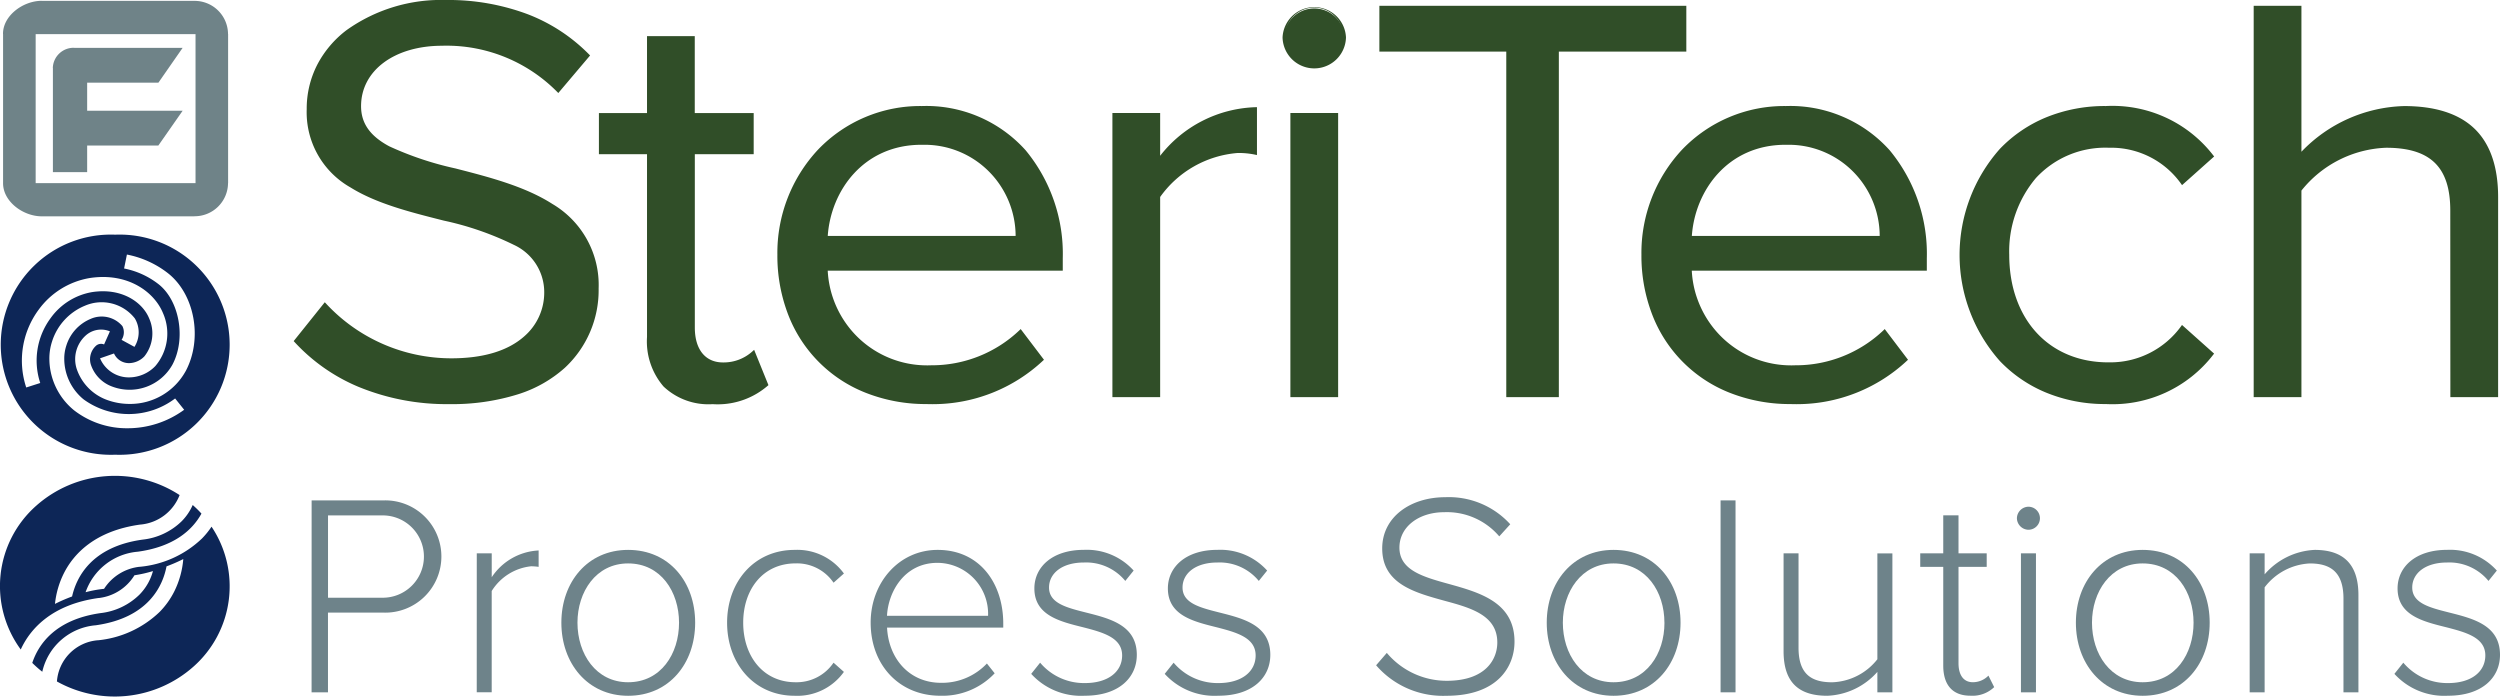
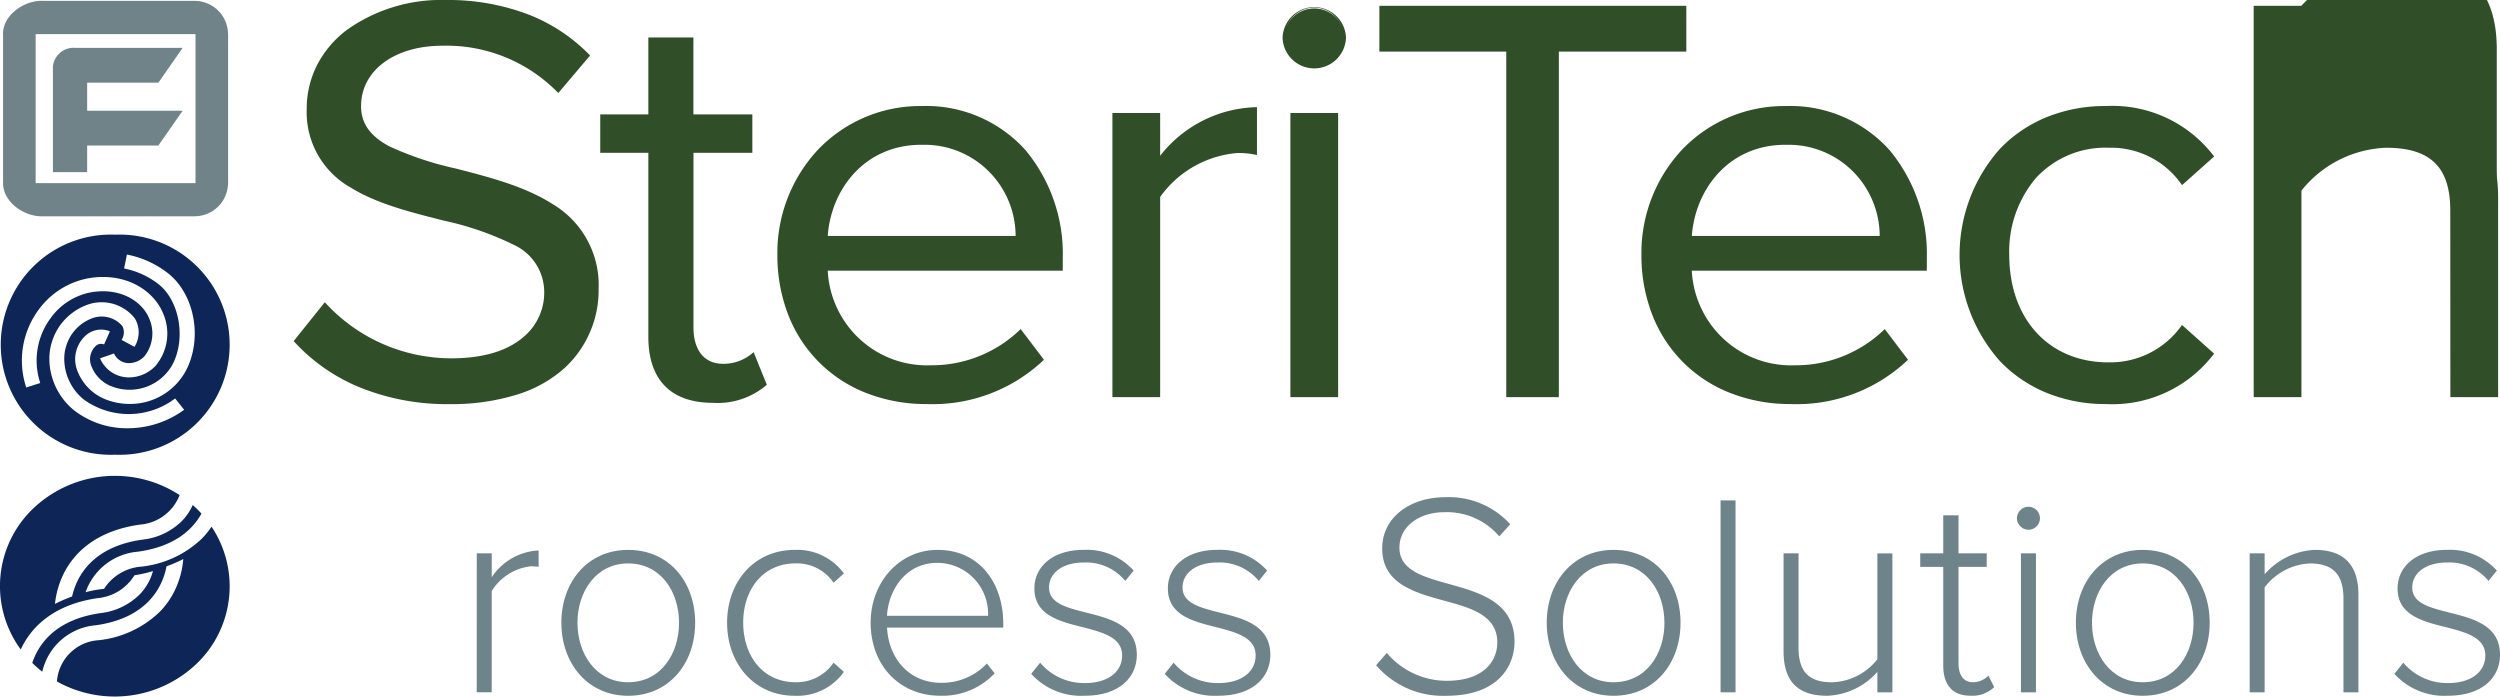
<svg xmlns="http://www.w3.org/2000/svg" width="233.004" height="64.917" viewBox="0 0 233.004 64.917">
  <g transform="translate(-11.844 -14.745)">
    <g transform="translate(39.375 14.87)">
      <path d="M105.955,43.216a16.012,16.012,0,0,0,11.769,5.159c6.669,0,8.8-3.475,8.8-6.244,0-4.344-4.539-5.539-9.471-6.842-6-1.52-12.666-3.149-12.666-10.263,0-5.973,5.492-10.046,12.834-10.046,5.717,0,10.144,1.846,13.282,5.05l-2.8,3.312A14.537,14.537,0,0,0,116.884,19c-4.483,0-7.678,2.335-7.678,5.756,0,3.638,4.316,4.724,9.079,5.973,6.109,1.575,13.058,3.421,13.058,11.023,0,5.267-3.7,10.643-13.787,10.643-6.5,0-11.265-2.389-14.347-5.756Z" transform="translate(-103.209 -14.98)" fill="#304e28" />
      <path d="M117.556,52.52a21.582,21.582,0,0,1-8.5-1.625,17.02,17.02,0,0,1-5.935-4.171l-.072-.079,2.9-3.62.1.107a15.931,15.931,0,0,0,11.677,5.119c2.993,0,5.286-.69,6.818-2.052a5.39,5.39,0,0,0,1.857-4.067,4.854,4.854,0,0,0-2.818-4.45,28.257,28.257,0,0,0-6.546-2.267l-.162-.041c-3.013-.763-6.129-1.552-8.529-3.048a8.048,8.048,0,0,1-4.082-7.3,8.961,8.961,0,0,1,.987-4.147,9.628,9.628,0,0,1,2.726-3.215,15.181,15.181,0,0,1,9.247-2.809,21.039,21.039,0,0,1,7.653,1.332,16.133,16.133,0,0,1,5.718,3.756l.08.081-2.962,3.5-.1-.1a14.5,14.5,0,0,0-10.28-4.312c-.148,0-.3,0-.446.007-4.451,0-7.557,2.316-7.557,5.631,0,1.591.834,2.779,2.626,3.74a29.994,29.994,0,0,0,6.184,2.067l.175.046c2.954.762,6.3,1.625,8.856,3.267a8.761,8.761,0,0,1,4.3,7.877,9.867,9.867,0,0,1-3.151,7.389,11.833,11.833,0,0,1-4.311,2.451A20.55,20.55,0,0,1,117.556,52.52Zm-14.182-5.887c2.4,2.591,6.8,5.637,14.182,5.637,10.073,0,13.662-5.433,13.662-10.518a8.527,8.527,0,0,0-4.181-7.667c-2.519-1.62-5.847-2.478-8.783-3.235l-.176-.046a30.145,30.145,0,0,1-6.239-2.088c-1.882-1.009-2.758-2.267-2.758-3.96,0-3.463,3.209-5.881,7.8-5.881.147,0,.3-.007.45-.007A14.662,14.662,0,0,1,127.7,23.157l2.638-3.121c-3.25-3.272-7.661-4.931-13.113-4.931-7.364,0-12.709,4.172-12.709,9.921a7.815,7.815,0,0,0,3.964,7.086c2.368,1.475,5.464,2.26,8.459,3.018l.164.042c4.911,1.3,9.55,2.523,9.55,6.959a5.637,5.637,0,0,1-1.941,4.254c-1.579,1.4-3.928,2.115-6.984,2.115a16.183,16.183,0,0,1-11.762-5.093Z" transform="translate(-103.209 -14.98)" fill="#304e28" />
      <path d="M201.994,54.065V36.906h-4.483V33.322h4.483V26.154h4.2v7.168h5.492v3.584H206.2V53.2c0,1.955.9,3.367,2.746,3.367a4.125,4.125,0,0,0,2.858-1.086l1.233,3.041a7,7,0,0,1-5.044,1.683C204.012,60.2,201.994,57.974,201.994,54.065Z" transform="translate(-169.098 -22.787)" fill="#304e28" />
-       <path d="M208.466,60.346c-.158,0-.319-.005-.477-.016a6.09,6.09,0,0,1-4.578-1.645,6.446,6.446,0,0,1-1.541-4.62V37.031h-4.483V33.2h4.483V26.029h4.45V33.2h5.492v3.834h-5.486V53.2c0,2.03.98,3.242,2.621,3.242h.068a3.99,3.99,0,0,0,2.705-1.054l.133-.122,1.334,3.291-.068.059A7.127,7.127,0,0,1,208.466,60.346Zm-10.83-23.565h4.483V54.065c0,3.93,2.031,6.01,5.874,6.015H208c.154.01.31.016.464.016a6.877,6.877,0,0,0,4.421-1.611l-1.133-2.794a4.239,4.239,0,0,1-2.81,1c-1.8,0-2.869-1.305-2.869-3.492V36.781h5.486V33.447h-5.492V26.279h-3.95v7.168h-4.483Z" transform="translate(-169.098 -22.787)" fill="#304e28" />
      <path d="M266.09,47.78c8.182,0,13,6.191,13,14.064v1.032H257.178a9.4,9.4,0,0,0,9.752,9.068,12.027,12.027,0,0,0,8.35-3.312l2.018,2.661a14.963,14.963,0,0,1-10.76,4.018c-8.014,0-13.787-5.593-13.787-13.792C252.751,53.916,258.355,47.78,266.09,47.78Zm-8.911,12.109h17.766a8.625,8.625,0,0,0-8.911-8.743c-5.773,0-8.634,4.725-8.856,8.743Z" transform="translate(-207.694 -37.897)" fill="#304e28" />
      <path d="M266.09,47.655a12.442,12.442,0,0,1,9.662,4.122,15.146,15.146,0,0,1,3.463,10.067V63H257.308a9.34,9.34,0,0,0,2.948,6.342,9.246,9.246,0,0,0,6.316,2.483c.117,0,.236,0,.353-.007h.066a11.853,11.853,0,0,0,8.2-3.278l.1-.1,2.171,2.862-.082.077a15.038,15.038,0,0,1-10.3,4.062c-.183,0-.369,0-.552-.01a15.247,15.247,0,0,1-5.576-1.011,12.722,12.722,0,0,1-7.3-7.246,15.262,15.262,0,0,1-1.036-5.66,14.1,14.1,0,0,1,3.8-9.807A13.19,13.19,0,0,1,266.09,47.655Zm12.875,15.1v-.907c0-8.337-5.174-13.939-12.875-13.939a12.942,12.942,0,0,0-9.48,3.98,13.853,13.853,0,0,0-3.734,9.634,13.539,13.539,0,0,0,3.851,9.882,13.762,13.762,0,0,0,9.811,3.785q.277.01.547.01a14.787,14.787,0,0,0,10.045-3.918l-1.866-2.46a12.1,12.1,0,0,1-8.273,3.251h-.059c-.119,0-.241.007-.36.007a9.525,9.525,0,0,1-9.519-9.2l0-.129ZM266.321,51.016a8.7,8.7,0,0,1,6.128,2.5,8.789,8.789,0,0,1,2.621,6.37l0,.123H257.047l.006-.132a10.067,10.067,0,0,1,2.377-5.953,8.482,8.482,0,0,1,6.6-2.908C266.127,51.018,266.225,51.016,266.321,51.016Zm8.5,8.748a8.539,8.539,0,0,0-2.547-6.065,8.452,8.452,0,0,0-5.953-2.433c-.094,0-.189,0-.283,0-5.368,0-8.435,4.251-8.727,8.493Z" transform="translate(-207.694 -37.897)" fill="#304e28" />
      <path d="M356.352,48.684h4.2V52.92a11.6,11.6,0,0,1,9.023-4.779v4.181a7.63,7.63,0,0,0-1.681-.163,9.965,9.965,0,0,0-7.342,4.181V74.911h-4.2Z" transform="translate(-280.08 -38.15)" fill="#304e28" />
      <path d="M369.7,48.012v4.464l-.151-.032a7.517,7.517,0,0,0-1.649-.16,9.814,9.814,0,0,0-7.223,4.1V75.036h-4.45V48.559h4.45v3.987a11.729,11.729,0,0,1,8.894-4.53Zm-.25,4.158v-3.9a11.4,11.4,0,0,0-8.8,4.723l-.226.311v-4.5h-3.95V74.786h3.95V56.3l.023-.032a10.064,10.064,0,0,1,7.434-4.233h.008A7.778,7.778,0,0,1,369.45,52.17Z" transform="translate(-280.08 -38.15)" fill="#304e28" />
      <path d="M408.987,19.858a2.833,2.833,0,0,1,5.66,0,2.831,2.831,0,0,1-5.66,0Zm.729,7.168h4.2V53.253h-4.2Z" transform="translate(-316.856 -16.491)" fill="#304e28" />
      <path d="M411.817,17.03a2.954,2.954,0,0,1,2.955,2.822v.009a2.956,2.956,0,0,1-5.91,0v-.009A2.954,2.954,0,0,1,411.817,17.03Zm2.7,2.829a2.706,2.706,0,1,0-2.7,2.63A2.7,2.7,0,0,0,414.522,19.859ZM409.591,26.9h4.45V53.378h-4.45Zm4.2.25h-3.95V53.128h3.95Z" transform="translate(-316.856 -16.491)" fill="#304e28" />
      <path d="M450.757,20.8H438.932V16.782H467.29V20.8H455.409V53h-4.651Z" transform="translate(-337.778 -16.239)" fill="#304e28" />
      <path d="M438.807,16.657h28.608v4.268H455.534v32.2h-4.9v-32.2H438.807Zm28.358.25H439.057v3.768h11.825v32.2h4.4v-32.2h11.881Z" transform="translate(-337.778 -16.239)" fill="#304e28" />
      <path d="M533.367,47.78c8.182,0,13,6.191,13,14.064v1.032H524.456a9.4,9.4,0,0,0,9.752,9.068,12.029,12.029,0,0,0,8.35-3.312l2.017,2.661a14.963,14.963,0,0,1-10.76,4.018c-8.014,0-13.787-5.593-13.787-13.792C520.028,53.916,525.633,47.78,533.367,47.78Zm-8.911,12.109h17.766a8.626,8.626,0,0,0-8.911-8.743C527.538,51.147,524.68,55.871,524.456,59.889Z" transform="translate(-394.44 -37.897)" fill="#304e28" />
      <path d="M533.367,47.655a12.442,12.442,0,0,1,9.662,4.122,15.146,15.146,0,0,1,3.463,10.067V63H524.586a9.34,9.34,0,0,0,2.948,6.342,9.246,9.246,0,0,0,6.315,2.483c.117,0,.236,0,.353-.007h.066a11.855,11.855,0,0,0,8.2-3.278l.1-.1,2.17,2.862-.082.077a15.038,15.038,0,0,1-10.3,4.062c-.183,0-.369,0-.551-.01a15.248,15.248,0,0,1-5.576-1.011,12.722,12.722,0,0,1-7.3-7.246,15.261,15.261,0,0,1-1.036-5.66,14.1,14.1,0,0,1,3.8-9.807A13.19,13.19,0,0,1,533.367,47.655Zm12.875,15.1v-.907c0-8.337-5.174-13.939-12.875-13.939-7.533,0-13.214,5.853-13.214,13.614,0,8.047,5.618,13.667,13.662,13.667q.277.01.547.01a14.787,14.787,0,0,0,10.045-3.918l-1.865-2.46a12.1,12.1,0,0,1-8.274,3.251h-.059c-.12,0-.241.007-.36.007a9.525,9.525,0,0,1-9.519-9.2l0-.129ZM533.6,51.016a8.7,8.7,0,0,1,6.128,2.5,8.79,8.79,0,0,1,2.621,6.37l0,.123H524.324l.007-.132a10.077,10.077,0,0,1,2.377-5.953,8.479,8.479,0,0,1,6.6-2.908C533.4,51.018,533.5,51.016,533.6,51.016Zm8.5,8.748a8.541,8.541,0,0,0-2.547-6.065,8.454,8.454,0,0,0-5.953-2.433c-.093,0-.188,0-.282,0-5.364,0-8.432,4.251-8.726,8.493Z" transform="translate(-394.44 -37.897)" fill="#304e28" />
      <path d="M631.926,47.78c4.932,0,7.846,1.955,9.92,4.561l-2.8,2.5a8.109,8.109,0,0,0-6.893-3.421c-5.772,0-9.359,4.29-9.359,10.1s3.587,10.154,9.359,10.154a8.247,8.247,0,0,0,6.893-3.421l2.8,2.5c-2.073,2.606-4.988,4.561-9.92,4.561-8.07,0-13.506-5.973-13.506-13.792C618.42,53.753,623.856,47.78,631.926,47.78Z" transform="translate(-463.186 -37.897)" fill="#304e28" />
      <path d="M631.926,47.655a11.866,11.866,0,0,1,10.018,4.608l.074.092-2.993,2.672-.081-.114a7.994,7.994,0,0,0-6.517-3.373c-.09,0-.18,0-.27,0a8.793,8.793,0,0,0-6.755,2.83,10.6,10.6,0,0,0-2.483,7.145c0,6,3.711,10.029,9.234,10.029l.2,0a8.142,8.142,0,0,0,6.587-3.372l.081-.113,2.992,2.671-.073.092a11.863,11.863,0,0,1-10.018,4.608,14.441,14.441,0,0,1-5.563-1.065,12.624,12.624,0,0,1-4.307-2.937,14.89,14.89,0,0,1,0-19.786,12.642,12.642,0,0,1,4.307-2.932A14.455,14.455,0,0,1,631.926,47.655Zm9.748,4.672a11.63,11.63,0,0,0-9.748-4.422,13.241,13.241,0,0,0-9.689,3.919,13.854,13.854,0,0,0-3.692,9.7c0,7.919,5.628,13.667,13.381,13.667a11.627,11.627,0,0,0,9.748-4.422l-2.609-2.329A8.39,8.39,0,0,1,632.15,71.8a9,9,0,0,1-6.934-2.94,10.94,10.94,0,0,1-2.547-7.339,10.849,10.849,0,0,1,2.547-7.312,9.033,9.033,0,0,1,6.937-2.913c.088,0,.182,0,.274,0a8.246,8.246,0,0,1,6.639,3.365Z" transform="translate(-463.186 -37.897)" fill="#304e28" />
-       <path d="M727.7,35.733c0-4.616-2.466-5.973-6.109-5.973a10.743,10.743,0,0,0-8.014,4.073V53h-4.2V16.782h4.2V30.575a13.619,13.619,0,0,1,9.7-4.453c5.661,0,8.631,2.661,8.631,8.363V53h-4.2Z" transform="translate(-526.736 -16.239)" fill="#304e28" />
+       <path d="M727.7,35.733c0-4.616-2.466-5.973-6.109-5.973a10.743,10.743,0,0,0-8.014,4.073V53h-4.2V16.782h4.2a13.619,13.619,0,0,1,9.7-4.453c5.661,0,8.631,2.661,8.631,8.363V53h-4.2Z" transform="translate(-526.736 -16.239)" fill="#304e28" />
      <path d="M732.033,53.125h-4.45l-.008-17.392c0-4.044-1.846-5.848-5.984-5.848a10.6,10.6,0,0,0-7.889,3.992V53.125h-4.45V16.657h4.45v13.6A13.745,13.745,0,0,1,723.274,26c2.882,0,5.077.7,6.528,2.078,1.481,1.407,2.232,3.564,2.232,6.41Zm-4.2-.25h3.95V34.485c0-2.775-.725-4.871-2.154-6.229-1.4-1.333-3.54-2.009-6.352-2.009a13.558,13.558,0,0,0-9.607,4.412l-.218.239V16.907H709.5V52.875h3.95V33.79l.027-.034a10.854,10.854,0,0,1,8.107-4.12,6.724,6.724,0,0,1,4.507,1.285c1.166,1,1.732,2.571,1.732,4.813Z" transform="translate(-526.736 -16.239)" fill="#304e28" />
    </g>
    <g transform="translate(40.888 61.088)">
-       <path d="M108.232,169.355h6.7a5.232,5.232,0,1,1,0,10.459h-5.176v7.429h-1.528Zm6.543,1.4H109.76v7.67h5.015a3.836,3.836,0,1,0,0-7.67Z" transform="translate(-108.232 -169.06)" fill="#6e838a" />
      <path d="M159.318,185.111h1.394v2.226a5.564,5.564,0,0,1,4.371-2.494v1.528a5.662,5.662,0,0,0-.7-.054,4.935,4.935,0,0,0-3.674,2.306v9.439h-1.394Z" transform="translate(-143.926 -179.882)" fill="#6e838a" />
      <path d="M185.483,191.45c0-3.781,2.441-6.785,6.222-6.785,3.835,0,6.248,3,6.248,6.785s-2.414,6.812-6.248,6.812C187.924,198.261,185.483,195.231,185.483,191.45Zm10.968,0c0-2.87-1.69-5.524-4.747-5.524-3,0-4.72,2.655-4.72,5.524,0,2.9,1.717,5.551,4.72,5.551C194.762,197,196.451,194.346,196.451,191.45Z" transform="translate(-162.207 -179.757)" fill="#6e838a" />
      <path d="M243.049,184.665a5.38,5.38,0,0,1,4.586,2.2l-.965.858a4.129,4.129,0,0,0-3.54-1.8c-3.03,0-4.881,2.413-4.881,5.524S240.1,197,243.129,197a4.155,4.155,0,0,0,3.54-1.823l.965.858a5.331,5.331,0,0,1-4.586,2.226c-3.808,0-6.3-3.03-6.3-6.812S239.241,184.665,243.049,184.665Z" transform="translate(-198.025 -179.757)" fill="#6e838a" />
      <path d="M287.4,184.665c3.942,0,6.115,3.137,6.115,6.865v.375h-10.83c.134,2.816,2.011,5.149,5.042,5.149a5.752,5.752,0,0,0,4.264-1.8l.724.912a6.681,6.681,0,0,1-5.068,2.092c-3.781,0-6.49-2.816-6.49-6.812C281.156,187.7,283.811,184.665,287.4,184.665Zm-4.72,6.141h9.42a4.749,4.749,0,0,0-4.72-4.934c-3.059,0-4.588,2.681-4.7,4.934Z" transform="translate(-229.054 -179.757)" fill="#6e838a" />
      <path d="M331.649,195.177a5.353,5.353,0,0,0,4.183,1.9c2.172,0,3.46-1.073,3.46-2.575,0-1.662-1.77-2.145-3.647-2.628-2.145-.536-4.532-1.1-4.532-3.62,0-1.984,1.663-3.593,4.613-3.593a5.878,5.878,0,0,1,4.639,1.931l-.778.965a4.719,4.719,0,0,0-3.862-1.716c-2.011,0-3.245.992-3.245,2.333,0,1.475,1.663,1.877,3.46,2.333,2.226.563,4.72,1.18,4.72,3.942,0,2.092-1.636,3.808-4.854,3.808a6.273,6.273,0,0,1-4.988-2.038Z" transform="translate(-263.752 -179.757)" fill="#6e838a" />
      <path d="M372.945,195.177a5.353,5.353,0,0,0,4.183,1.9c2.172,0,3.46-1.073,3.46-2.575,0-1.662-1.77-2.145-3.647-2.628-2.145-.536-4.532-1.1-4.532-3.62,0-1.984,1.663-3.593,4.613-3.593a5.878,5.878,0,0,1,4.639,1.931l-.778.965a4.719,4.719,0,0,0-3.862-1.716c-2.011,0-3.245.992-3.245,2.333,0,1.475,1.663,1.877,3.46,2.333,2.226.563,4.72,1.18,4.72,3.942,0,2.092-1.636,3.808-4.854,3.808a6.273,6.273,0,0,1-4.988-2.038Z" transform="translate(-292.605 -179.757)" fill="#6e838a" />
      <path d="M438.519,182.885a7.289,7.289,0,0,0,5.578,2.6c3.674,0,4.72-2.038,4.72-3.567,0-2.521-2.413-3.218-4.907-3.888-2.816-.778-5.82-1.582-5.82-4.881,0-2.923,2.628-4.774,5.873-4.774a7.723,7.723,0,0,1,6.061,2.521L449,172.024a6.406,6.406,0,0,0-5.122-2.253c-2.387,0-4.183,1.368-4.183,3.3,0,2.118,2.226,2.735,4.666,3.406,2.869.8,6.06,1.716,6.06,5.363,0,2.279-1.528,5.042-6.356,5.042a8.226,8.226,0,0,1-6.543-2.843Z" transform="translate(-338.31 -168.377)" fill="#6e838a" />
      <path d="M490.3,191.45c0-3.781,2.44-6.785,6.222-6.785,3.835,0,6.248,3,6.248,6.785s-2.414,6.812-6.248,6.812C492.744,198.261,490.3,195.231,490.3,191.45Zm10.968,0c0-2.87-1.689-5.524-4.747-5.524-3,0-4.72,2.655-4.72,5.524,0,2.9,1.716,5.551,4.72,5.551,3.062,0,4.751-2.655,4.751-5.551Z" transform="translate(-375.185 -179.757)" fill="#6e838a" />
      <path d="M544.061,169.355h1.394v17.887h-1.394Z" transform="translate(-412.745 -169.06)" fill="#6e838a" />
      <path d="M572.292,196.781a6.57,6.57,0,0,1-4.666,2.226c-2.654,0-4.076-1.234-4.076-4.157v-9.118h1.394v8.8c0,2.521,1.26,3.218,3.138,3.218a5.6,5.6,0,0,0,4.21-2.145v-9.869h1.4v12.953h-1.4Z" transform="translate(-426.362 -180.503)" fill="#6e838a" />
      <path d="M607.969,187.982v-9.2h-2.145v-1.261h2.145v-3.54h1.422v3.54h2.628v1.261h-2.628v8.984c0,1.046.429,1.77,1.341,1.77a2.024,2.024,0,0,0,1.448-.616l.536,1.073a2.911,2.911,0,0,1-2.2.8C608.8,190.8,607.969,189.752,607.969,187.982Z" transform="translate(-455.899 -172.295)" fill="#6e838a" />
      <path d="M635.729,172.387a1.093,1.093,0,0,1,1.072-1.073,1.073,1.073,0,1,1,0,2.146A1.094,1.094,0,0,1,635.729,172.387Zm.375,3.272h1.4v12.953h-1.4Z" transform="translate(-476.793 -170.429)" fill="#6e838a" />
      <path d="M653.972,191.45c0-3.781,2.44-6.785,6.222-6.785,3.835,0,6.248,3,6.248,6.785s-2.414,6.812-6.248,6.812C656.412,198.261,653.972,195.231,653.972,191.45Zm10.968,0c0-2.87-1.689-5.524-4.747-5.524-3,0-4.72,2.655-4.72,5.524,0,2.9,1.716,5.551,4.72,5.551C663.251,197,664.94,194.346,664.94,191.45Z" transform="translate(-489.54 -179.757)" fill="#6e838a" />
      <path d="M716.47,189.2c0-2.521-1.26-3.272-3.137-3.272a5.63,5.63,0,0,0-4.211,2.226v9.788h-1.394V184.986h1.394v1.958a6.566,6.566,0,0,1,4.666-2.279c2.628,0,4.076,1.287,4.076,4.21v9.064H716.47Z" transform="translate(-527.099 -179.757)" fill="#6e838a" />
      <path d="M753.326,195.177a5.352,5.352,0,0,0,4.184,1.9c2.172,0,3.459-1.073,3.459-2.575,0-1.662-1.77-2.145-3.647-2.628-2.146-.536-4.532-1.1-4.532-3.62,0-1.984,1.663-3.593,4.612-3.593a5.879,5.879,0,0,1,4.64,1.931l-.778.965a4.719,4.719,0,0,0-3.862-1.716c-2.011,0-3.245.992-3.245,2.333,0,1.475,1.663,1.877,3.46,2.333,2.226.563,4.72,1.18,4.72,3.942,0,2.092-1.636,3.808-4.854,3.808a6.272,6.272,0,0,1-4.988-2.038Z" transform="translate(-558.377 -179.757)" fill="#6e838a" />
    </g>
    <g transform="translate(11.847 14.822)">
      <g transform="translate(0.278)">
        <path d="M30.588,34.9a3.113,3.113,0,0,0,3.154-3.09l.007.007v-13.9h-.007a3.113,3.113,0,0,0-3.154-3.089H16.364l-.007-.007c-1.748.013-3.6,1.4-3.588,3.09l.006.006v13.9h0c-.007,1.694,1.84,3.077,3.588,3.091H30.595l-.007-.008m-14.2-16.976H30.713V31.812h-14.9V17.925h.579" transform="translate(-12.77 -14.822)" fill="#6f8388" fill-rule="evenodd" />
        <path d="M31.379,40.942H28.187V31.228l-.008-.006A1.939,1.939,0,0,1,30.17,29.35l.007.007h10.1L38.02,32.6H31.379v2.617h8.9l-2.263,3.24H31.379v2.486" transform="translate(-23.537 -24.973)" fill="#6f8388" fill-rule="evenodd" />
      </g>
      <g transform="translate(0 21.795)">
        <g transform="translate(0 22.476)">
          <path d="M30.658,167.606a9.65,9.65,0,0,1-5.773,2.626H24.85a4.525,4.525,0,0,0-3.307,2.055,11.149,11.149,0,0,0-1.722.315,5.655,5.655,0,0,1,4.873-3.776c3.4-.469,5.09-2.039,5.925-3.548-.086-.1-.173-.19-.264-.284-.178-.182-.362-.353-.55-.52a4.987,4.987,0,0,1-1.021,1.506,6.156,6.156,0,0,1-3.644,1.72c-4.787.66-6.178,3.527-6.578,5.3q-.673.247-1.355.573c-.081.039-.16.079-.239.119a8.266,8.266,0,0,1,.841-2.878c.883-1.738,2.839-3.935,7.14-4.521h.035a4.321,4.321,0,0,0,3.6-2.745,11.046,11.046,0,0,0-13.364.994,9.989,9.989,0,0,0-1.441,13.4c.038-.081.074-.164.116-.246.875-1.742,2.82-3.947,7.118-4.552h.036a4.5,4.5,0,0,0,3.326-2.121,12.039,12.039,0,0,0,1.725-.391,4.987,4.987,0,0,1-1.252,2.19,6.154,6.154,0,0,1-3.637,1.728c-4.2.6-5.774,2.886-6.36,4.64a10.606,10.606,0,0,0,.934.826,5.581,5.581,0,0,1,4.986-4.332c4.956-.7,6.258-3.731,6.593-5.491.441-.163.886-.35,1.33-.565.078-.037.155-.076.232-.115a8.27,8.27,0,0,1-.84,3.02,7.555,7.555,0,0,1-1.358,1.9,9.647,9.647,0,0,1-5.76,2.65h-.036a4.155,4.155,0,0,0-3.782,3.838,11.046,11.046,0,0,0,12.724-1.383,9.989,9.989,0,0,0,1.685-13.044,7.447,7.447,0,0,1-.905,1.117" transform="translate(-11.847 -161.755)" fill="#0d2657" />
        </g>
        <g transform="translate(0.059)">
          <path d="M22.719,87.158a10.262,10.262,0,1,0,0,20.508,10.262,10.262,0,1,0,0-20.508M14.427,101.4a7.969,7.969,0,0,1,1.157-7.248A7.405,7.405,0,0,1,20.342,91.2c3.567-.55,6.045,1.318,6.839,3.287a4.68,4.68,0,0,1-.726,4.921,3.419,3.419,0,0,1-2.409,1.051,2.909,2.909,0,0,1-2.739-1.777l1.3-.452a1.522,1.522,0,0,0,1.428.9,2.027,2.027,0,0,0,1.4-.627,3.426,3.426,0,0,0,.45-3.536c-.6-1.486-2.522-2.888-5.329-2.455a6,6,0,0,0-3.848,2.413,6.658,6.658,0,0,0-.975,6.057Zm9.448,3.8a8.027,8.027,0,0,1-4.986-1.67,6.224,6.224,0,0,1-2.306-4.755,5.119,5.119,0,0,1,.252-1.665,5.336,5.336,0,0,1,3.072-3.335,3.926,3.926,0,0,1,4.643,1.19,2.526,2.526,0,0,1-.038,2.65l-1.2-.654a1.276,1.276,0,0,0,.075-1.284,2.532,2.532,0,0,0-2.955-.671,3.974,3.974,0,0,0-2.271,2.5,3.858,3.858,0,0,0-.19,1.25,4.9,4.9,0,0,0,1.8,3.75,7.153,7.153,0,0,0,8.533-.083l.842,1.054A8.915,8.915,0,0,1,23.88,105.2m5.4-5.313a5.9,5.9,0,0,1-5.219,3.046,6.116,6.116,0,0,1-2.067-.359,4.658,4.658,0,0,1-2.871-2.931,2.97,2.97,0,0,1,.86-3.1,2.145,2.145,0,0,1,2.243-.375l-.544,1.221a.715.715,0,0,0-.78.148,1.7,1.7,0,0,0-.452,1.732,3.283,3.283,0,0,0,2.027,2.06,4.575,4.575,0,0,0,5.572-2.049c1.3-2.435.66-6.036-1.352-7.554a7.579,7.579,0,0,0-3.15-1.416l.263-1.3a8.995,8.995,0,0,1,3.742,1.675c2.57,1.94,3.361,6.156,1.728,9.207" transform="translate(-12.044 -87.158)" fill="#0d2657" />
        </g>
      </g>
      <line x2="0.258" transform="translate(0.292 5.107)" fill="none" />
    </g>
    <path d="M91,15h1.366" transform="translate(-55.304 -0.124)" fill="none" />
  </g>
</svg>